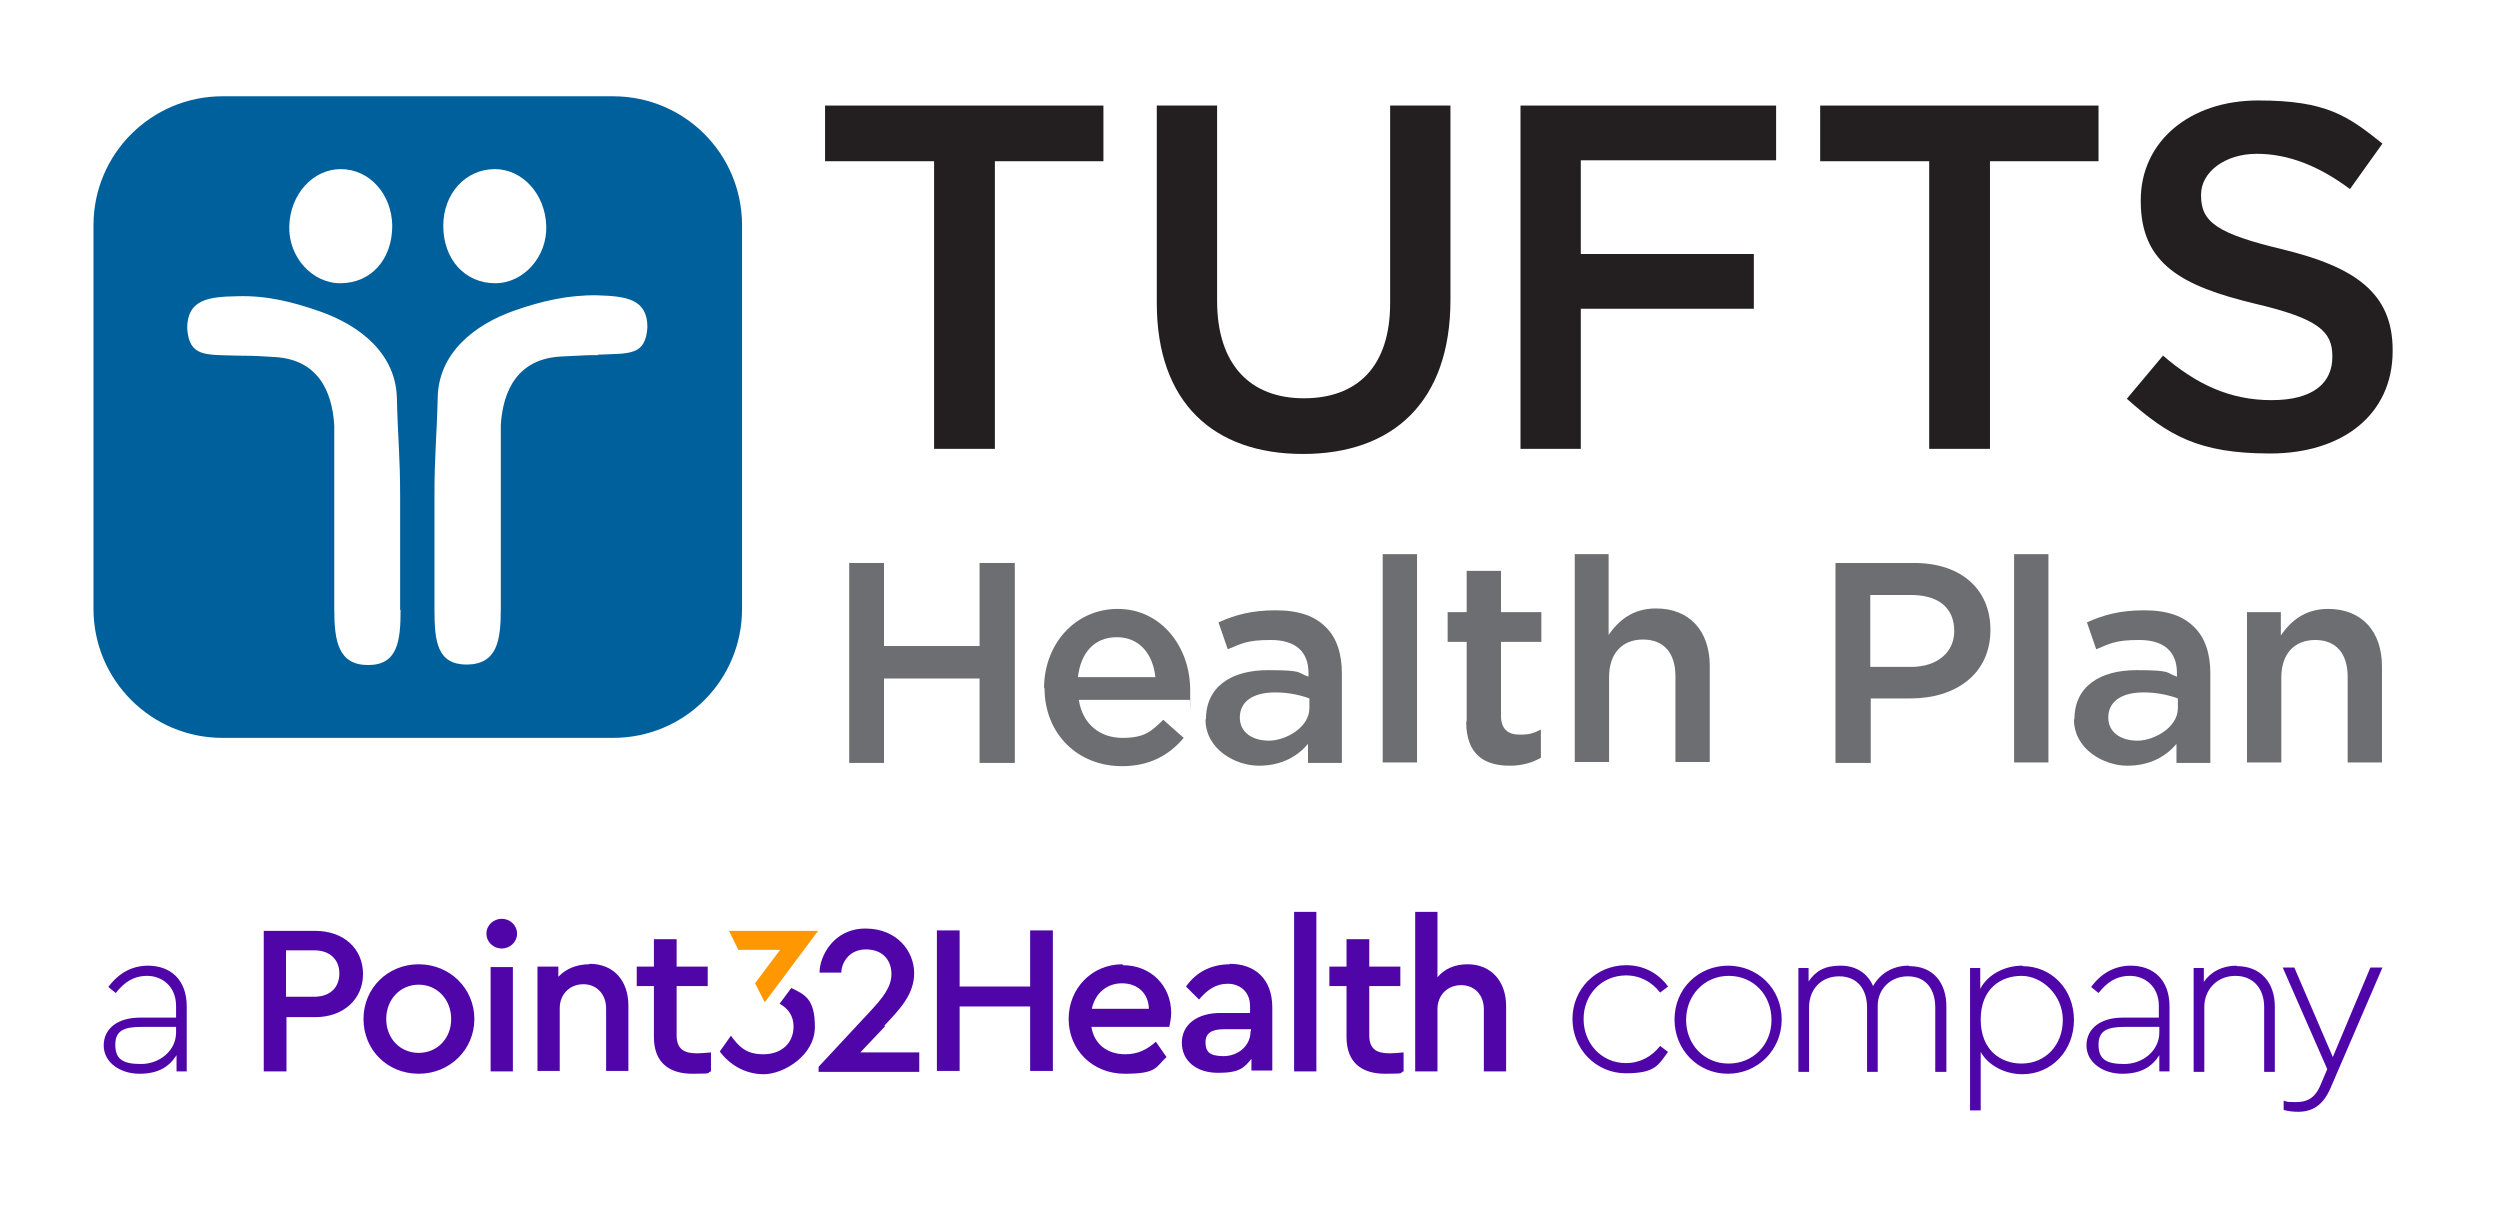
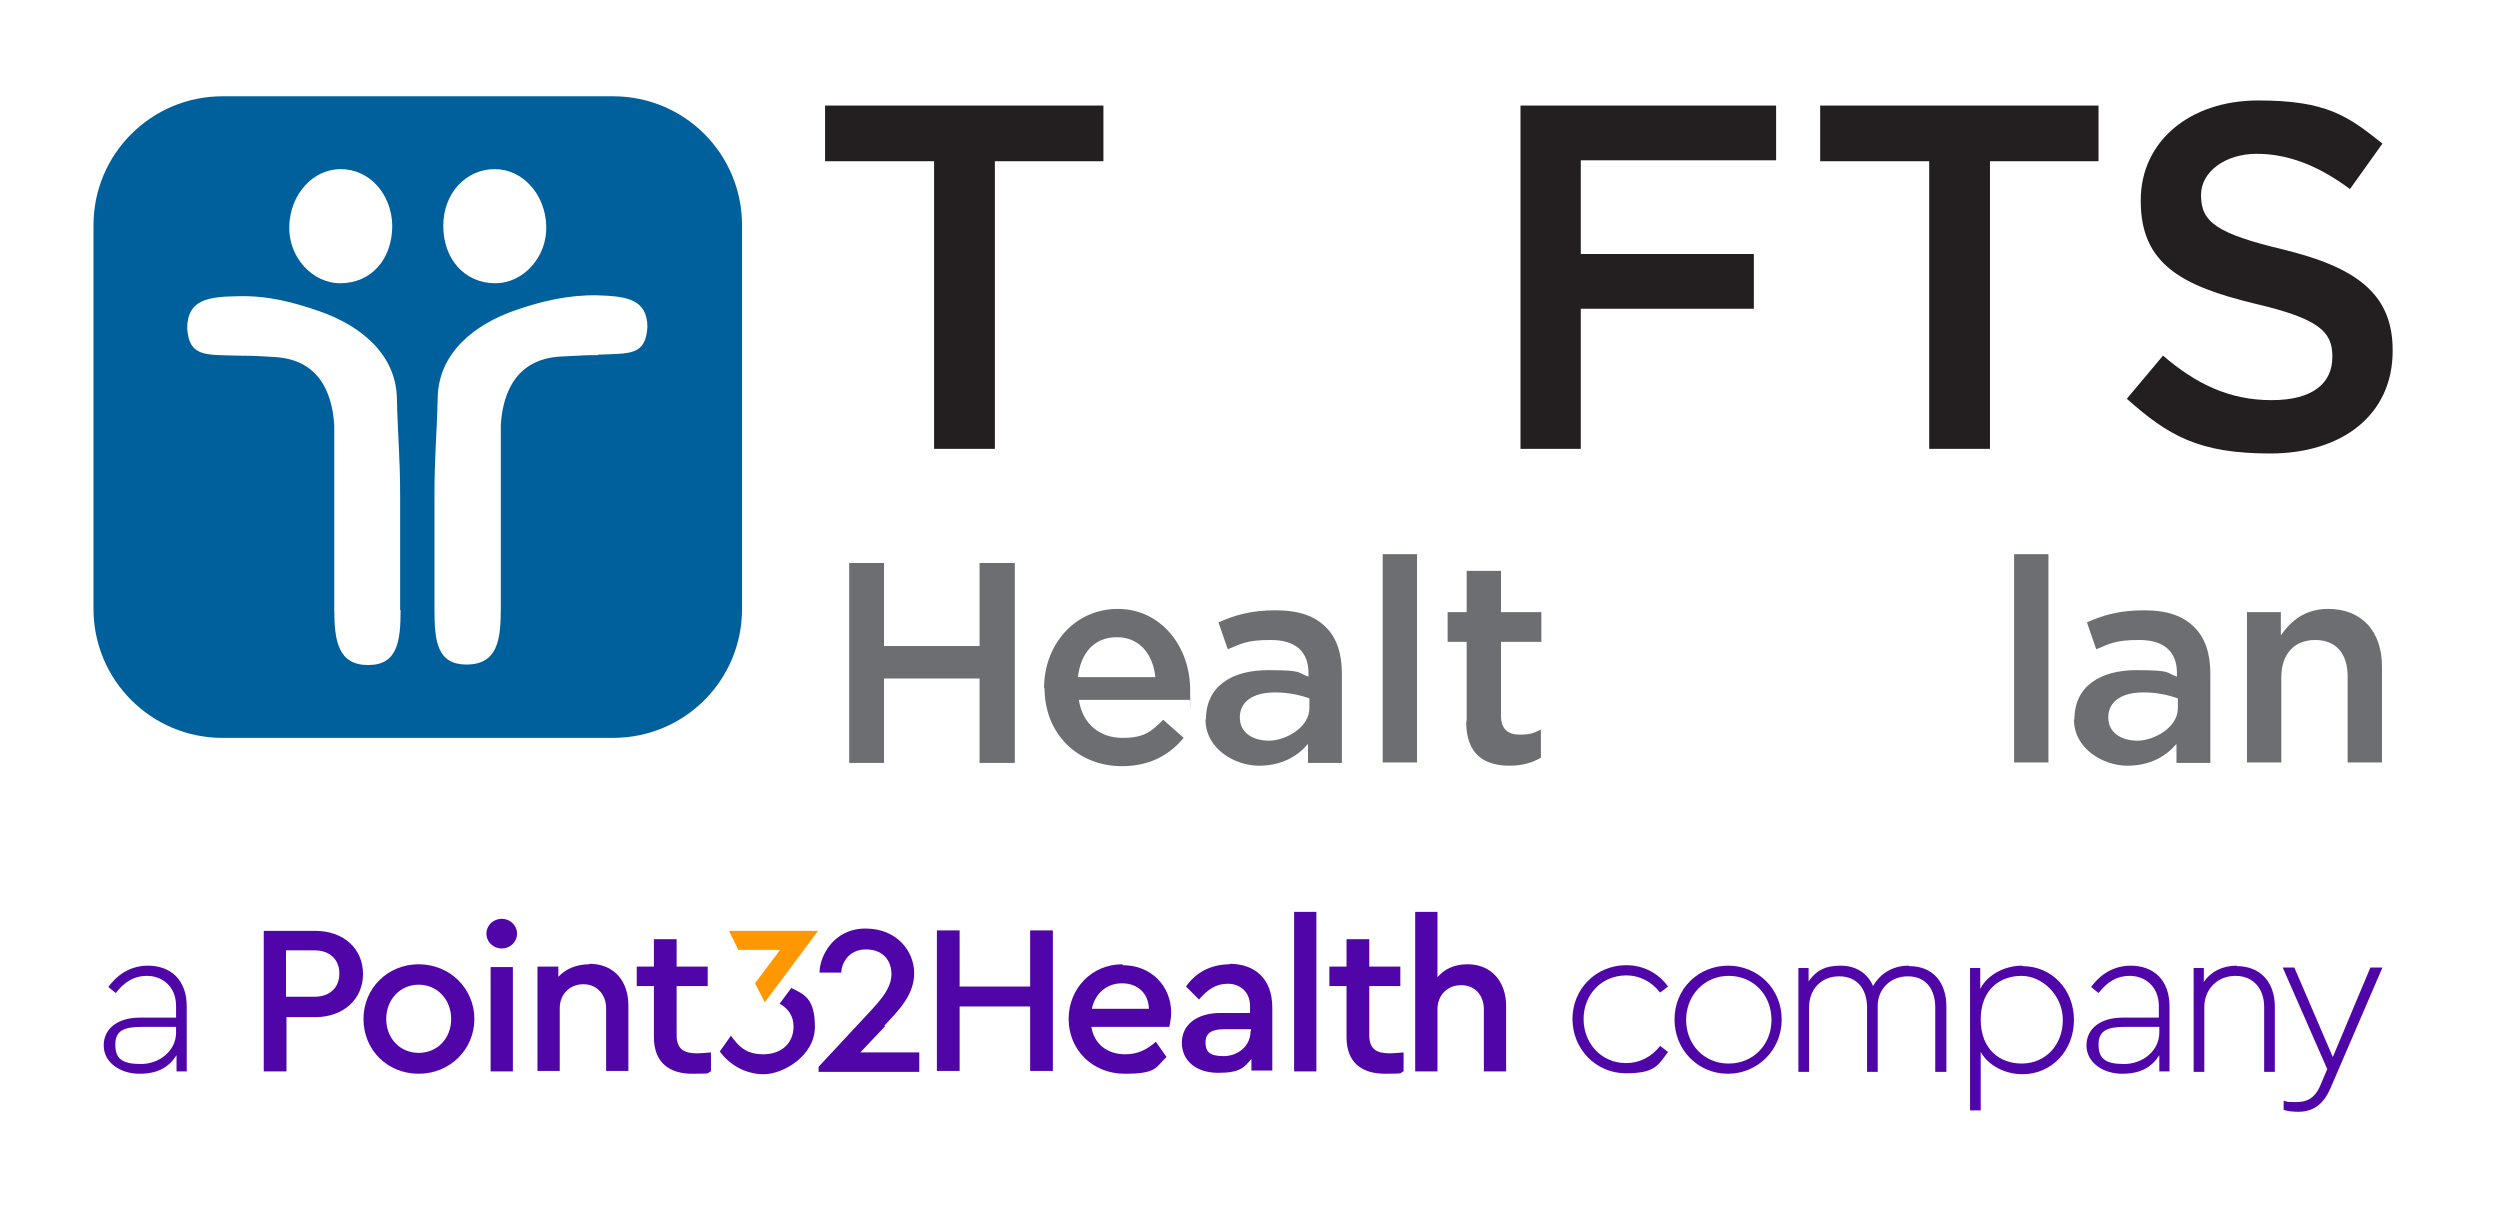
<svg xmlns="http://www.w3.org/2000/svg" width="332" height="162" viewBox="0 0 332 162" fill="none">
  <path d="M124.048 21.411H109.57V14.018H146.535V21.411H132.119V59.608H124.048V21.411Z" fill="#231F20" />
-   <path d="M153.622 40.263V14.018H161.631V39.955C161.631 48.395 166.005 52.893 173.152 52.893C180.298 52.893 184.611 48.642 184.611 40.263V14.018H192.62V39.832C192.62 53.447 184.919 60.286 173.029 60.286C161.138 60.286 153.622 53.447 153.622 40.263Z" fill="#231F20" />
  <path d="M201.921 14.018H235.867V21.288H209.93V33.733H232.91V41.002H209.93V59.608H201.921V14.018Z" fill="#231F20" />
-   <path d="M256.197 21.411H241.719V14.018H278.684V21.411H264.267V59.608H256.197V21.411Z" fill="#231F20" />
+   <path d="M256.197 21.411H241.719V14.018H278.684V21.411H264.267V59.608H256.197V21.411" fill="#231F20" />
  <path d="M282.442 52.955L287.248 47.225C291.622 50.983 296.058 53.139 301.664 53.139C307.27 53.139 309.735 50.798 309.735 47.41V47.287C309.735 44.022 307.886 42.297 299.446 40.325C289.774 37.984 284.291 35.088 284.291 26.71V26.586C284.291 18.762 290.821 13.341 299.877 13.341C308.934 13.341 311.768 15.374 316.388 19.07L312.076 25.108C307.948 22.027 303.882 20.426 299.693 20.426C295.503 20.426 292.3 22.828 292.3 25.847V25.97C292.3 29.482 294.394 31.022 303.143 33.117C312.754 35.458 317.744 38.908 317.744 46.486V46.609C317.744 55.111 311.029 60.224 301.479 60.224C291.93 60.224 287.925 57.822 282.442 52.955Z" fill="#231F20" />
  <path d="M112.774 74.764H117.395V85.791H130.086V74.764H134.768V101.317H130.086V90.104H117.395V101.317H112.774V74.764Z" fill="#6D6E71" />
  <path d="M138.649 91.398C138.649 85.607 142.716 80.863 148.445 80.863C154.175 80.863 158.056 85.853 158.056 91.644C158.056 97.436 158.056 92.507 157.994 92.938H143.27C143.763 96.203 146.104 97.99 149.061 97.99C152.018 97.99 152.881 97.127 154.483 95.587L157.193 97.99C155.284 100.269 152.696 101.748 149 101.748C143.208 101.748 138.711 97.559 138.711 91.336M153.435 89.919C153.127 86.962 151.402 84.621 148.322 84.621C145.241 84.621 143.516 86.777 143.147 89.919H153.435Z" fill="#6D6E71" />
  <path d="M160.15 95.526C160.15 91.152 163.539 88.995 168.406 88.995C173.273 88.995 172.226 89.365 173.766 89.858V89.365C173.766 86.531 172.041 84.991 168.776 84.991C165.51 84.991 164.894 85.484 163.046 86.223L161.814 82.65C164.032 81.664 166.188 81.048 169.392 81.048C172.595 81.048 174.628 81.849 176.045 83.266C177.524 84.683 178.202 86.839 178.202 89.427V101.317H173.704V98.791C172.349 100.393 170.254 101.687 167.174 101.687C164.093 101.687 160.089 99.53 160.089 95.526M173.889 94.109V92.753C172.719 92.322 171.178 91.953 169.33 91.953C166.373 91.953 164.648 93.185 164.648 95.279C164.648 97.312 166.373 98.36 168.529 98.36C170.685 98.36 173.889 96.635 173.889 94.047" fill="#6D6E71" />
  <path d="M188.182 73.593H183.623V101.255H188.182V73.593Z" fill="#6D6E71" />
  <path d="M194.773 95.772V85.237H192.247V81.294H194.773V75.811H199.332V81.294H204.692V85.237H199.332V95.033C199.332 96.819 200.256 97.559 201.796 97.559C203.337 97.559 203.706 97.312 204.63 96.881V100.639C203.521 101.255 202.228 101.686 200.503 101.686C197.114 101.686 194.711 100.208 194.711 95.834" fill="#6D6E71" />
-   <path d="M209.066 73.593H213.625V84.313C214.919 82.465 216.767 80.801 219.909 80.801C224.407 80.801 227.056 83.82 227.056 88.441V101.194H222.497V89.796C222.497 86.716 220.957 84.929 218.184 84.929C215.412 84.929 213.687 86.777 213.687 89.919V101.194H209.128V73.532L209.066 73.593Z" fill="#6D6E71" />
-   <path d="M243.752 74.764H254.225C260.448 74.764 264.329 78.275 264.329 83.635C264.329 89.673 259.524 92.753 253.732 92.753H248.434V101.317H243.752V74.764ZM253.794 88.564C257.306 88.564 259.524 86.592 259.524 83.82C259.524 80.616 257.306 79.015 253.794 79.015H248.373V88.564H253.794Z" fill="#6D6E71" />
  <path d="M272.032 73.593H267.473V101.255H272.032V73.593Z" fill="#6D6E71" />
  <path d="M275.482 95.526C275.482 91.152 278.87 88.995 283.737 88.995C288.604 88.995 287.557 89.365 289.097 89.858V89.365C289.097 86.531 287.372 84.991 284.107 84.991C280.841 84.991 280.225 85.484 278.377 86.223L277.145 82.65C279.363 81.664 281.519 81.048 284.723 81.048C287.926 81.048 289.959 81.849 291.376 83.266C292.855 84.683 293.533 86.839 293.533 89.427V101.317H289.035V98.791C287.68 100.393 285.585 101.687 282.505 101.687C279.424 101.687 275.42 99.53 275.42 95.526M289.22 94.109V92.753C288.05 92.322 286.509 91.953 284.661 91.953C281.704 91.953 279.979 93.185 279.979 95.279C279.979 97.312 281.704 98.36 283.86 98.36C286.017 98.36 289.22 96.635 289.22 94.047" fill="#6D6E71" />
  <path d="M298.337 81.294H302.896V84.375C304.19 82.526 306.038 80.863 309.18 80.863C313.677 80.863 316.326 83.882 316.326 88.502V101.255H311.767V89.858C311.767 86.777 310.227 84.991 307.455 84.991C304.683 84.991 302.958 86.839 302.958 89.981V101.255H298.399V81.233L298.337 81.294Z" fill="#6D6E71" />
  <path d="M81.478 12.786H29.542C20.116 12.786 12.415 20.425 12.415 29.913V80.863C12.415 90.289 20.054 97.99 29.542 97.99H81.416C90.904 97.99 98.543 90.35 98.543 80.863V29.913C98.543 20.425 90.904 12.786 81.416 12.786H81.478ZM65.706 22.459C69.403 22.459 72.421 25.785 72.544 30.036C72.668 34.102 69.526 37.614 65.768 37.614C61.763 37.614 58.867 34.472 58.867 29.975C58.867 25.724 61.825 22.459 65.706 22.459ZM45.252 22.459C49.072 22.459 52.029 25.785 52.091 29.975C52.091 34.472 49.257 37.614 45.191 37.614C41.432 37.614 38.29 34.102 38.414 30.036C38.537 25.785 41.556 22.459 45.252 22.459ZM53.2 80.986C53.2 85.237 52.768 88.317 48.887 88.317C44.944 88.317 44.39 85.175 44.39 80.924C44.39 72.792 44.39 64.66 44.39 56.528C44.205 53.509 43.219 47.779 36.442 47.41C32.438 47.163 33.3 47.286 31.452 47.225C27.263 47.102 25.106 47.41 24.86 43.59C24.86 39.77 27.694 39.401 31.514 39.339C35.518 39.216 38.968 40.14 42.356 41.31C47.901 43.22 52.584 47.04 52.707 52.893C52.83 58.13 53.138 60.655 53.138 65.831C53.138 70.882 53.138 75.934 53.138 81.048L53.2 80.986ZM79.445 47.163C77.596 47.163 78.459 47.163 74.454 47.348C67.739 47.718 66.692 53.447 66.507 56.466C66.507 64.598 66.507 72.731 66.507 80.863C66.507 85.114 66.014 88.194 62.01 88.256C58.067 88.256 57.697 85.237 57.697 80.924C57.697 75.873 57.697 70.821 57.697 65.707C57.697 60.471 58.005 57.945 58.128 52.77C58.251 46.917 62.934 43.097 68.478 41.187C71.867 40.017 75.378 39.154 79.321 39.216C83.203 39.339 85.975 39.709 85.975 43.467C85.729 47.286 83.572 46.917 79.383 47.102L79.445 47.163Z" fill="#00609C" />
  <path d="M253.488 128.239C251.209 128.239 249.607 129.41 248.744 130.95C248.067 129.348 246.588 128.239 244.432 128.239C242.276 128.239 241.105 128.979 240.181 130.334V128.547H238.826V142.348H240.243V133.784C240.243 131.381 241.844 129.656 244.247 129.656C246.65 129.656 247.944 131.381 247.944 133.784V142.348H249.361V133.538C249.361 131.443 250.962 129.656 253.365 129.656C255.768 129.656 257 131.381 257 133.784V142.348H258.479V133.661C258.479 130.519 256.754 128.301 253.55 128.301L253.488 128.239ZM314.788 128.486L309.798 140.376L304.685 128.486H303.144L309.059 141.978L308.196 144.011C307.457 145.859 306.348 146.352 304.993 146.352C303.637 146.352 303.884 146.352 303.268 146.167V147.4C303.884 147.584 304.623 147.646 305.177 147.646C307.087 147.646 308.504 146.783 309.49 144.504L316.39 128.486H314.85H314.788ZM282.999 128.239C280.842 128.239 279.056 129.225 277.7 131.073L278.686 131.874C279.795 130.457 281.027 129.595 282.875 129.595C284.724 129.595 286.695 130.889 286.695 133.599V135.14H281.89C278.994 135.14 277.084 136.557 277.084 138.836C277.084 141.116 279.302 142.594 281.828 142.594C284.354 142.594 285.771 141.67 286.757 140.13V142.286H288.112V133.661C288.112 130.088 285.956 128.239 282.937 128.239H282.999ZM286.757 137.111C286.757 139.514 284.6 141.3 282.074 141.3C279.548 141.3 278.686 140.561 278.686 138.713C278.686 136.865 279.857 136.372 282.136 136.372H286.757V137.111ZM229.523 128.239C225.518 128.239 222.376 131.32 222.376 135.386C222.376 139.452 225.518 142.594 229.461 142.594C233.404 142.594 236.608 139.452 236.608 135.386C236.608 131.32 233.466 128.239 229.461 128.239H229.523ZM229.523 141.239C226.319 141.239 223.916 138.713 223.916 135.448C223.916 132.182 226.319 129.595 229.584 129.595C232.85 129.595 235.252 132.121 235.252 135.448C235.252 138.774 232.788 141.239 229.584 141.239H229.523ZM297.045 128.239C295.135 128.239 293.595 129.04 292.671 130.396V128.547H291.316V142.348H292.733V133.723C292.733 131.381 294.458 129.595 296.86 129.595C299.263 129.595 300.68 131.32 300.68 133.723V142.348H302.097V133.661C302.097 130.519 300.249 128.301 297.045 128.301V128.239ZM268.582 128.239C266.241 128.239 263.962 129.41 262.976 131.32V128.547H261.621V147.461H263.038V139.699C264.085 141.547 266.303 142.656 268.582 142.656C272.464 142.656 275.421 139.514 275.421 135.448C275.421 131.381 272.464 128.301 268.582 128.301V128.239ZM268.459 141.239C265.748 141.239 263.038 139.514 263.038 135.386C263.038 131.258 265.748 129.595 268.459 129.595C271.17 129.595 273.942 132.121 273.942 135.448C273.942 138.774 271.663 141.239 268.459 141.239ZM215.907 129.533C217.817 129.533 219.357 130.396 220.466 131.813L221.514 131.012C220.282 129.287 218.31 128.178 215.969 128.178C211.964 128.178 208.822 131.32 208.822 135.324C208.822 139.329 211.964 142.532 215.907 142.532C219.85 142.532 220.22 141.424 221.514 139.699L220.466 138.898C219.357 140.315 217.817 141.177 215.907 141.177C212.704 141.177 210.301 138.59 210.301 135.324C210.301 132.059 212.704 129.533 215.969 129.533H215.907ZM65.153 142.286H68.11V128.424H65.153V142.286ZM55.603 128.055C51.537 128.055 48.272 131.197 48.272 135.324C48.272 139.452 51.476 142.594 55.603 142.594C59.731 142.594 62.996 139.39 62.996 135.324C62.996 131.258 59.731 128.055 55.603 128.055ZM55.603 139.822C53.139 139.822 51.291 137.912 51.291 135.324C51.291 132.737 53.139 130.765 55.603 130.765C58.068 130.765 59.916 132.737 59.916 135.324C59.916 137.912 58.068 139.822 55.603 139.822ZM66.631 122.017C65.522 122.017 64.598 122.88 64.598 123.988C64.598 125.097 65.522 125.96 66.631 125.96C67.74 125.96 68.664 125.097 68.664 123.988C68.664 122.88 67.74 122.017 66.631 122.017ZM41.803 123.619H35.026V142.286H38.045V135.078H41.865C45.623 135.078 48.21 132.675 48.21 129.348C48.21 126.022 45.684 123.619 41.865 123.619H41.803ZM41.742 132.367H37.983V126.206H41.742C43.898 126.206 45.068 127.5 45.068 129.287C45.068 131.073 43.898 132.367 41.742 132.367ZM19.686 128.239C17.53 128.239 15.743 129.225 14.388 131.073L15.373 131.874C16.482 130.457 17.714 129.595 19.563 129.595C21.411 129.595 23.382 130.889 23.382 133.599V135.14H18.577C15.681 135.14 13.771 136.557 13.771 138.836C13.771 141.116 15.989 142.594 18.515 142.594C21.041 142.594 22.458 141.67 23.444 140.13V142.286H24.799V133.661C24.799 130.088 22.643 128.239 19.624 128.239H19.686ZM23.382 137.111C23.382 139.514 21.226 141.3 18.7 141.3C16.174 141.3 15.312 140.561 15.312 138.713C15.312 136.865 16.482 136.372 18.762 136.372H23.382V137.111ZM78.275 128.055C76.55 128.055 75.133 128.671 74.147 129.718V128.363H71.375V142.224H74.332V133.907C74.332 131.998 75.688 130.704 77.474 130.704C79.261 130.704 80.493 132.059 80.493 133.907V142.224H83.45V133.538C83.45 130.272 81.54 127.993 78.275 127.993V128.055ZM171.858 142.286H174.815V121.093H171.858V142.286ZM149.063 128.055C144.997 128.055 141.916 131.258 141.916 135.324C141.916 139.39 145.058 142.594 149.371 142.594C153.683 142.594 153.437 141.732 154.915 140.376L153.498 138.343C152.328 139.39 151.096 140.007 149.432 140.007C147.03 140.007 145.305 138.651 144.935 136.372H155.285C155.347 136.002 155.532 135.263 155.532 134.523C155.532 130.889 152.821 128.178 149.124 128.178L149.063 128.055ZM144.997 133.969C145.428 131.874 147.03 130.581 149.001 130.581C150.973 130.581 152.513 131.813 152.574 133.969H145.058H144.997ZM181.838 137.481V130.95H185.966V128.363H181.838V124.728H178.819V128.363H176.54V130.95H178.819V137.727C178.819 141.116 180.852 142.594 183.933 142.594C187.013 142.594 185.658 142.471 186.397 142.286V139.76C185.658 139.822 185.042 139.883 184.549 139.883C182.824 139.883 181.838 139.329 181.838 137.481ZM163.356 128.055C161.015 128.055 158.92 128.979 157.503 131.012L159.228 132.737C160.337 131.443 161.446 130.642 163.048 130.642C164.65 130.642 166.005 131.689 166.005 133.599V134.523H162.062C158.982 134.523 156.949 136.064 156.949 138.466C156.949 140.869 158.858 142.471 161.754 142.471C164.65 142.471 165.204 141.793 166.19 140.623V142.163H168.962V133.784C168.962 129.964 166.621 127.993 163.294 127.993L163.356 128.055ZM166.067 136.988C166.067 138.898 164.403 140.253 162.493 140.253C160.583 140.253 160.091 139.637 160.091 138.405C160.091 137.173 160.953 136.68 162.555 136.68H166.128V136.926L166.067 136.988ZM194.899 128.055C193.174 128.055 191.819 128.671 190.895 129.78V121.093H187.937V142.286H190.895V134.031C190.895 132.121 192.25 130.827 194.037 130.827C195.823 130.827 197.055 132.121 197.055 134.031V142.286H200.013V133.599C200.013 130.334 198.041 128.055 194.899 128.055ZM105.136 131.135L103.534 133.291C104.643 133.907 105.383 134.893 105.383 136.31C105.383 138.59 103.719 140.007 101.378 140.007C99.037 140.007 98.113 138.959 97.066 137.542L95.587 139.637C96.819 141.3 98.852 142.656 101.44 142.656C104.027 142.656 108.217 140.191 108.217 136.372C108.217 132.552 106.8 132.059 105.075 131.197L105.136 131.135ZM136.803 131.012H127.438V123.557H124.419V142.224H127.438V133.661H136.803V142.224H139.821V123.557H136.803V131.012ZM89.857 137.481V130.95H93.985V128.363H89.857V124.728H86.839V128.363H84.559V130.95H86.839V137.727C86.839 141.116 88.872 142.594 91.952 142.594C95.032 142.594 93.677 142.471 94.416 142.286V139.76C93.677 139.822 93.061 139.883 92.568 139.883C90.843 139.883 89.857 139.329 89.857 137.481ZM117.458 136.187C119.491 134.031 121.401 132.059 121.401 129.225C121.401 126.391 119.183 123.311 114.932 123.311C110.681 123.311 108.833 127.007 108.833 129.164H111.728C111.728 127.993 112.652 126.083 114.993 126.083C117.335 126.083 118.382 127.623 118.382 129.348C118.382 131.073 117.273 132.49 115.363 134.523L108.709 141.67V142.348H122.078V139.76H114.254L117.519 136.31L117.458 136.187Z" fill="#4F05A8" />
  <path d="M108.646 123.619L101.561 133.107L100.267 130.581L103.594 126.145H98.049L96.817 123.619H108.646Z" fill="#FF9800" />
</svg>